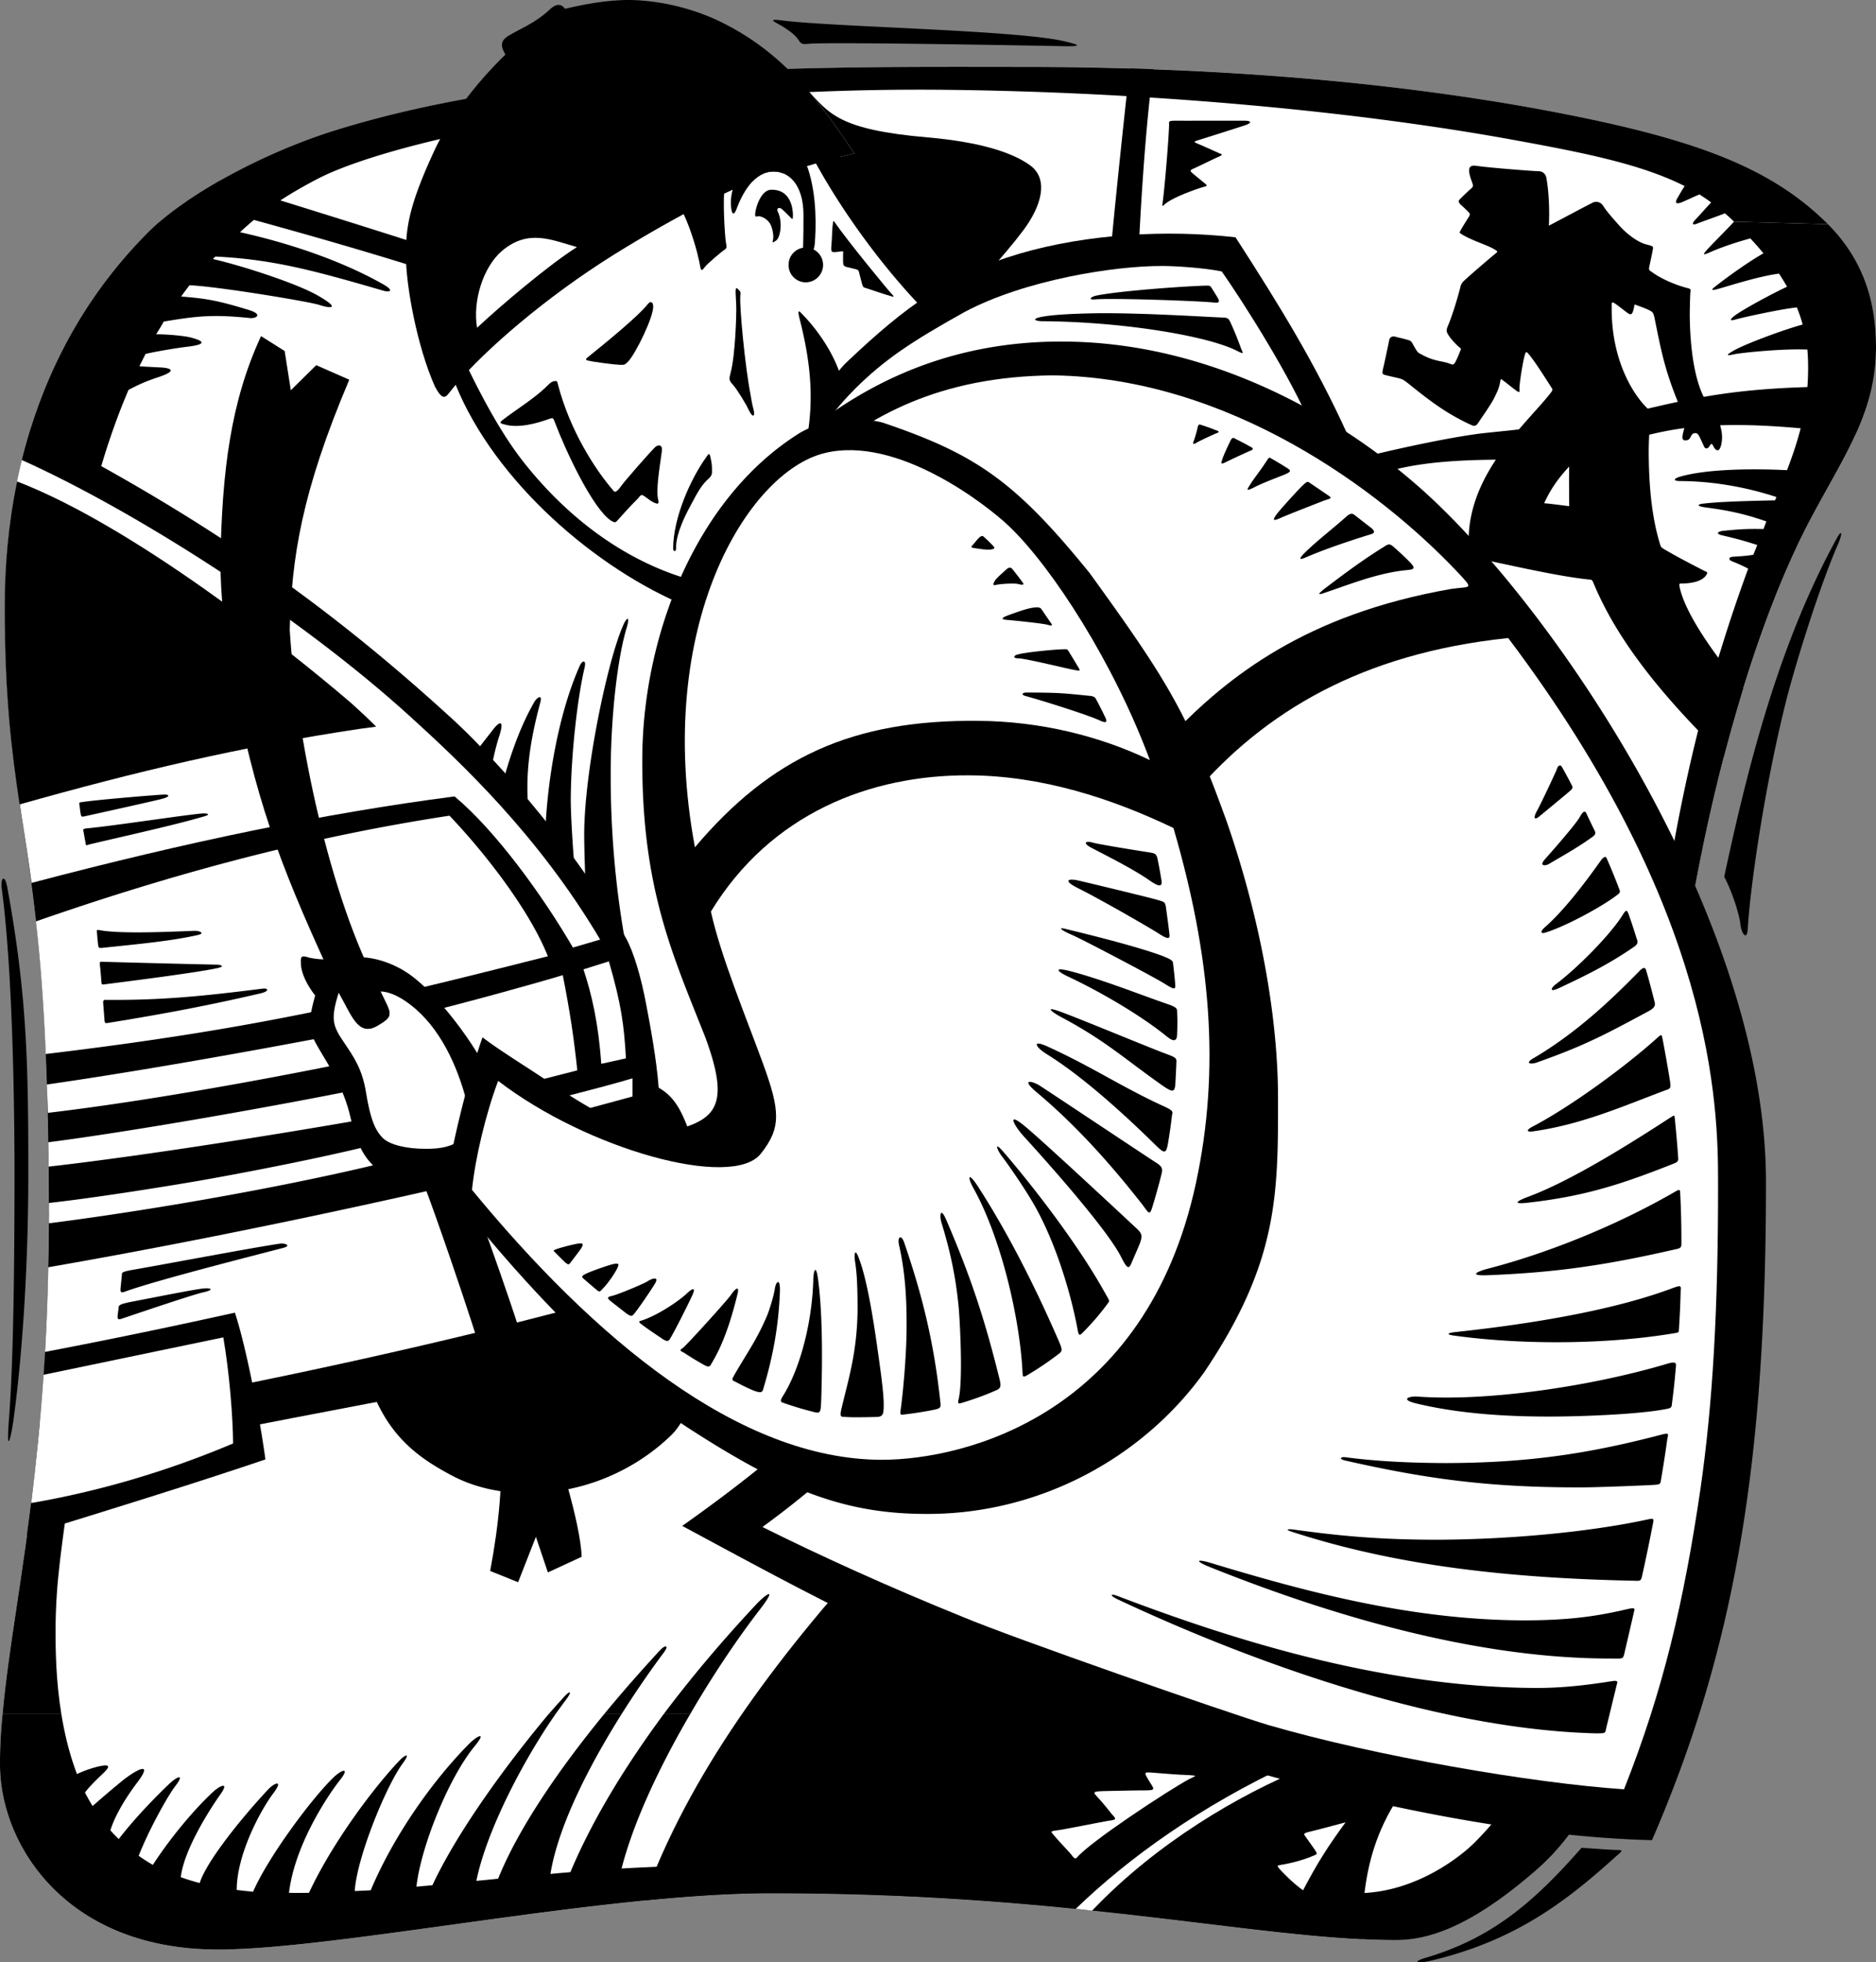
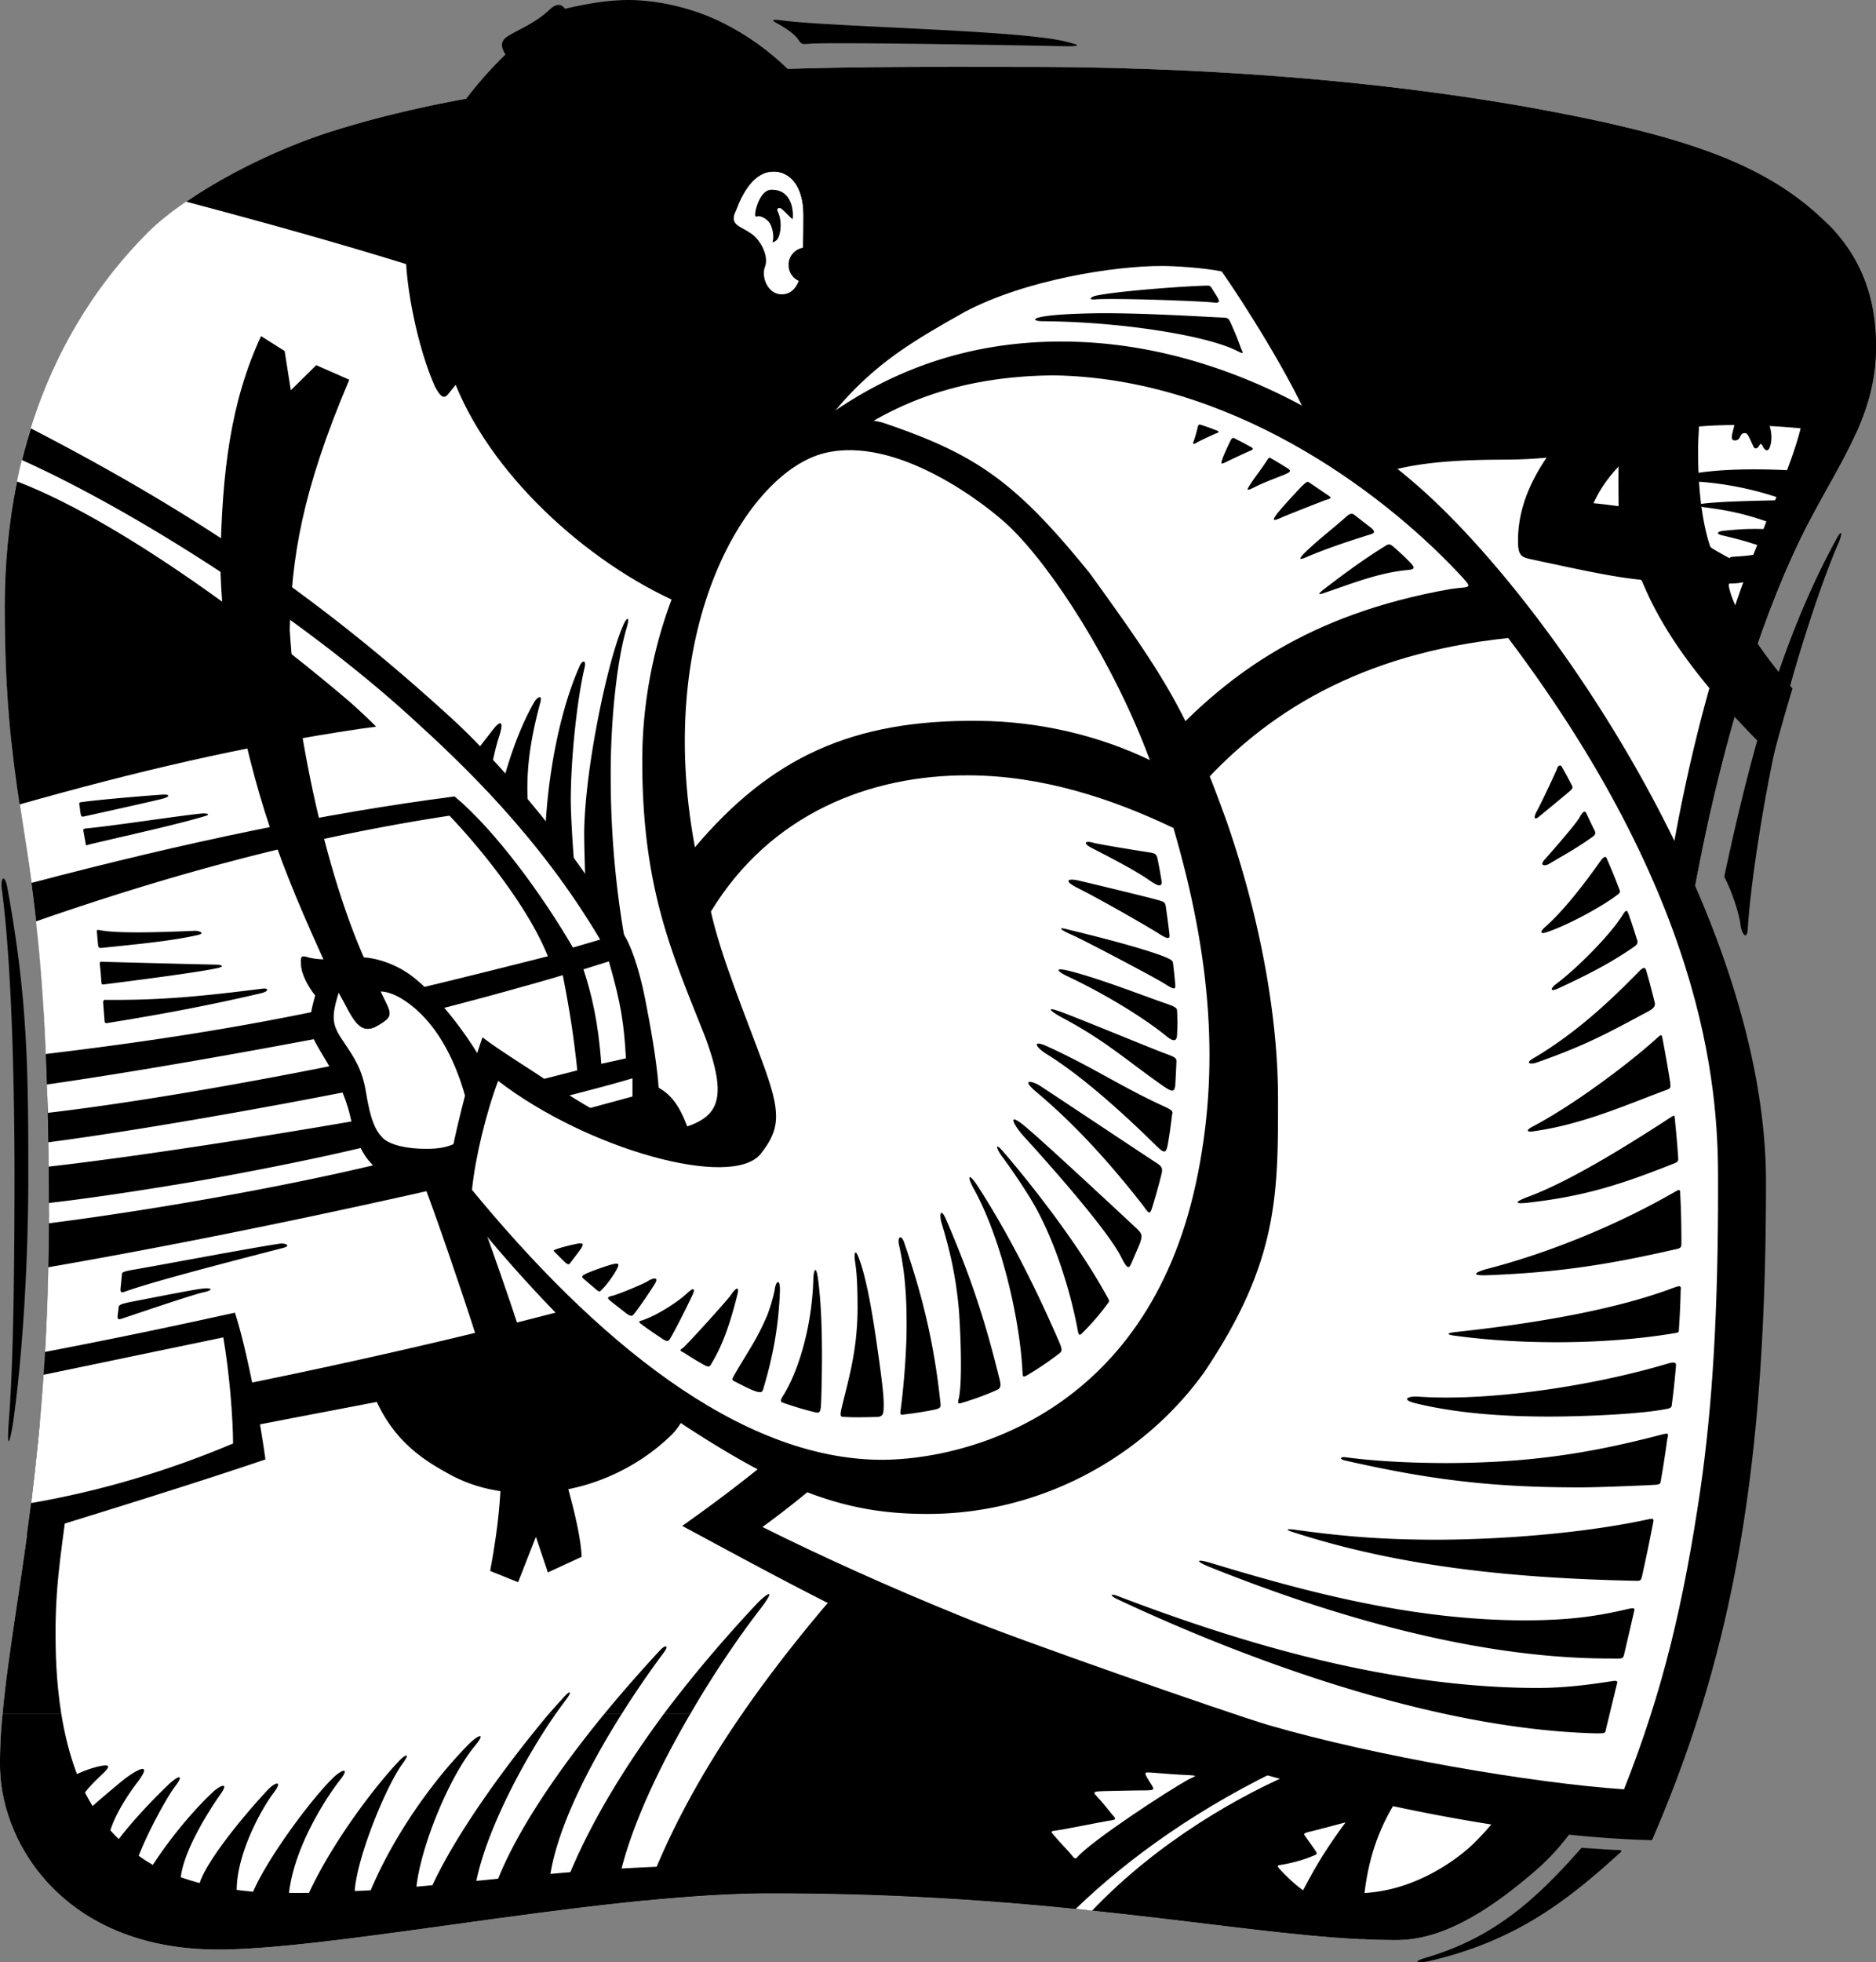
<svg xmlns="http://www.w3.org/2000/svg" width="516.701" height="540.139">
  <rect width="100%" height="100%" fill="#808080" stroke="none" />
  <path fill="#fff" d="M423.4 514.521c-17.62 15.398-29.425 19.496-38.8 19.5-37.762-.004-88-12.934-172.098-12.898-46.258-.036-119.687 15.511-152.5 15.5-42.027.011-60.027-29.051-60-50.903-.027-32.449 13.473-72.152 13.5-151.199-.027-108.367-12.195-103.418-12.203-167.8.008-30.079 7.445-70.723 39.601-102.9 9.657-9.636 31.207-21.757 51.899-28.1 59.316-18.329 135.16-17.329 188.601-17.302 52.875-.027 101.207 4.082 142.399 11.602 41.484 7.664 63.39 15.422 79.703 31.7 11.648 11.683 13.18 24.902 13.2 33.8-.02 18.059-8.907 30.102-18.102 47.5-22.399 42.36-40.582 122.36-40.801 193.2.008 79.687-.715 148.812-34.399 178.3" />
  <path d="M133.701 217.22c-1.742-1.777-3.41-3.492-5-5.097-.672-.664-.644-.692 0-1.704 2.028-3.261 4.774-6.582 7.098-9.597 1.742-2.266 3.129-2.785 1.8 1.5-1.265 3.789-2.503 9.488-2.699 13.097-.093 2.762 0 3.18-1.199 1.801m12.5 14.2a319.405 319.405 0 0 0-8.601-10c-.414-.426-.543-.547-.2-1.797 2.414-9.782 5.356-18.63 9.7-26.301.77-1.344 2.394-2.426 1.699.097-3.902 14.485-4.27 23.875-2.598 35.403.293 2.234.805 3.726 0 2.597m12.098 16.204c-2.465-3.664-5.031-7.196-7.598-10.602-.46-.586-.582-.898-.601-3.5.02-15.32 3.226-36.047 9.601-50.3.621-1.407 1.856-1.79 1.301.6-1.926 8.09-3.758 23.907-3.8 36.4.042 7.195 1.269 22.472 1.698 25.6.22 2.052.45 3.395-.601 1.802m7 11a138.126 138.126 0 0 0-3.098-5.102c-.426-.672-.52-1.023-.601-2.8-.168-1.848-.668-14.848-.7-21 .032-17.512 6.45-47.919 10.7-57.5.832-2.04 2.082-3.165 1 .6-2.43 7.946-4.418 23.973-4.399 40.5-.02 15.56 1.348 32.555 4.7 49.598 2.39 11.895-.243 7.63-7.602-4.296M324.6 160.322c19.57-13.582 35.054-25.465 60.5-31.301 9.09-2.133 19.785-2.48 29.5-2.5 39.879-.227 32.687-15.508 96.402-6.898 3.43-7.465 5.68-15.032 5.7-24.102-.02-8.898-1.552-22.117-13.2-33.8-16.313-16.278-38.219-24.036-79.703-31.7-41.192-7.52-89.524-11.629-142.399-11.602-53.44-.027-129.285-1.027-188.6 17.301-15.035 4.602-30.5 12.254-41.5 19.801 93.266 24.746 166.777 49.105 250.5 112.2 5.121 3.519 7.617 3.238 22.8-7.4" />
-   <path fill="#fff" d="M301.6 144.72c.406-40.773 4.476-79.422 9.5-125.898a949.219 949.219 0 0 0-29.7-.403c-53.44-.027-129.285-1.027-188.6 17.301-11.277 3.442-22.777 8.61-32.5 14.2 97.441 30.167 170.82 52.863 237.3 99.402 3.376 2.36 4.04-1.305 4-4.602m13.199 2c29.008-15.039 79.871-25.957 93.902-27.5 13.969-1.457 33.106-3.37 42.899-6.199 22.425-5.457 34.449-6.71 63.902-6.7a50.684 50.684 0 0 0 1.2-10.8c-.02-8.898-1.552-22.117-13.2-33.8-16.313-16.278-38.219-24.036-79.703-31.7-31.602-5.762-67.406-9.52-106.2-11-5.253 41.59-5.077 96.945-6.8 122.7-.492 7.46.508 6.96 4 5" />
  <path d="M322.002 34.123c-.07-.637-.07-.875 1.5-.903 1.555.028 17.113-.02 19.098 0 1.886-.02 2.57.531.199 1.301-2.516.844-12.3 3.922-13.2 4.2-.85.347-.667.402.2.8.883.352 5.453 2.402 6.101 2.7.727.202.907.456-.199.902-1.023.425-6.136 2.941-7 3.296-.886.418-1.082.579-.199 1.301.957.82 2.64 2.196 3.398 2.801.743.645.461.7-.3.898-2.23.641-8.883 3.008-10.899 4.903-.554.512-.652.484-.5-.403.606-4.359 1.758-18.359 1.801-21.796M214.201 6.521c-1.199-.691-2.558-1.379 1.2-.898 13.656 1.808 65.05 2.632 78 5.796 3.406.836 5.253 1.383-.2 1.301-8.617-.176-62.191-1.152-69.902-.699-2.418.176-2.492.285-3.5-1.2-.992-1.515-3.746-3.316-5.598-4.3M474.9 241.322c2.532 4.86 4.282 10.984 4.5 13.398.266 2.192 1.825 4.52 2 .7.606-10.63 4.422-38.07 10.5-62.297 2.122-8.575 9.008-31.262 14.5-43.704 1.094-2.671.97-4.082-.8-.699-15.246 28.035-23.68 59.801-30.7 92.602m-39.3 267.301c3.625.226 7.875.558 9.601.597 2.422-.039 1.29.461-.601 2.2-14.25 12.867-28.192 23.015-50.598 28.3-3.719.86-5.148.301-1.402-.8 18.37-5.403 29.875-15.348 43-30.297M2.002 244.22c5.422 29.547 5.805 48.489 5.797 78.801.008 24.39-1.535 48.965-4 67.2-.824 6.128-2.16 10.796-1.297 0 1.29-17.145 1.473-44.762 1.5-66.7-.027-25.121-.758-58.047-3.5-78.8-.434-3.079.793-4.317 1.5-.5M151.1 471.822c1.27-1.418 2.441-2.781 3.601-4 2.106-2.578 3.348-2.77 1 .3a164.922 164.922 0 0 0-2.699 3.7H151.1m15.3 0c5.079-6.164 10.368-12.156 15.5-17.7 1.344-1.378 2.5-1.34.899.797-2.922 3.891-7.172 9.891-11.598 16.903h-4.8m16.398 0c9.68-12.89 19.172-23.461 25.203-29.903 2.895-3.144 6.39-5.511 1.297 1.102-5.79 7.484-12.754 17.703-19.2 28.8h-7.3" />
-   <path d="M12.002 277.521c-3.293-52.547-10.695-60.59-10.703-110.8.008-30.079 7.445-70.723 39.601-102.9 9.657-9.636 31.207-21.757 51.899-28.1 59.316-18.329 135.16-17.329 188.601-17.302 52.875-.027 101.207 4.082 142.399 11.602 41.484 7.664 63.39 15.422 79.703 31.7l-25.902-.7a53.366 53.366 0 0 0-2.5-2.3c-2.391.94-6.141 2.222-7.598 2.8-1.543.672-1.5-.145-.5-1.102 1-1.043 2.445-2.726 4.297-4.699-1.055-.781-2.129-1.492-3.2-2.199-1.593.645-3.417 1.535-5 2.2-1.542.585-1.75.015-1.199-1 .567-.99 1.407-2.473 2.102-3.5-11.492-5.782-26.18-8.895-46-12.5-48.707-8.97-107.54-13.477-157.703-14-84.211-.848-152.188 13.75-173 24.6-10.27 5.376-15.871 9.65-21.2 14.598 13.645 3.012 27.966 7.875 39.2 14.204 3.328 1.82 2.25 2.46.3 1.898-19.35-5.625-30.577-8.645-46.3-9.398a9.58 9.58 0 0 1-.399.398c-.062.066-.156.16-.199.3 7.23 1.614 23.344 6.7 29.301 10.302 6.043 3.523 2.738 3.261-.102 2.296-2.902-.933-28.218-5.113-35.699-5.398-.77.992-1.562 2.027-2.3 3.102 6.769.527 10.003 1.078 18.3 3.597 4.606 1.336 2.23 2.586.399 2.301-9.653-.973-14.11-.605-23.5 1a82.863 82.863 0 0 1-2.098 3.5c2.848-.04 7.805.41 9.598.898 4.34 1.137 3.597 1.957-.801 2.5-2.195.23-8.305 1.204-11.7 2a131.445 131.445 0 0 0-1.699 3.403c1.907.129 3.532.203 5.301.3 2.324.051 6.176.61-.101 2.7-2.836.933-4.77 1.703-8.2 3.5-14.066 32.804-19.343 74.64-19.3 111.898-.043 11.84 4.007 27.184 6.101 58.301H12.002" />
  <path d="M454.502 277.521c3.71-33.02 9.371-66.629 19.598-99.102a433.969 433.969 0 0 1 7.402-21.898 46.09 46.09 0 0 0-4.402-2c-1.047-.395-1.23-1.273.601-1.3 1.63-.094 2.918-.165 5.2-.5.382-.91.73-1.817 1.101-2.7-3.762-1.215-5.559-1.687-9.402-2.602-2.418-.496-1.285-1.132-.098-1.296 3.527-.332 6.086-.63 11.2-.5a48.74 48.74 0 0 0 .8-2.102c-6.512-2.25-10.961-3.094-17.102-3.898-2.304-.36-1.777-.852-.199-1 4.016-.497 11.117-.711 19.7-.903a5.28 5.28 0 0 1 .398-.898c-10.063-3.317-19.598-4.41-26.598-4.403-2.02-.035-1.699-.703 0-1.199 7.168-2.097 19.48-2.289 29.5-1.8 3.68-9.72 5.852-17.649 5.801-28.7a57.768 57.768 0 0 0-.203-4.5c-6.57-.304-17.93.836-20.2 1.301-2.355.535-2.027.125-.3-.898 2.988-1.774 12.996-5.551 19.203-7.301a38.41 38.41 0 0 0-1.602-4.7c-4.152.399-14.714 2.7-16.8 3.297-2.164.653-1.418-.238-.098-1.199 2.598-1.836 9.996-5.836 14.2-7.8a86.503 86.503 0 0 0-2.2-3.598c-5.274.64-13.555 3.293-16.402 4.097-2.934.832-2.082.18-1-.699 1.02-.797 7.332-5.664 13.101-9-1.191-1.453-2.418-2.812-3.601-4.097-4.028 1.09-8.149 2.484-11.301 3.898-2.012.867-1.692.46-.7-.7 1.032-1.187 5.02-5.14 7.5-7.8l25.903.7c11.648 11.683 13.18 24.902 13.2 33.8-.02 18.059-8.907 30.102-18.102 47.5-16.325 30.871-30.414 81.754-36.899 134.5h-7.2M447.6 471.822c-5.102 18.058-12.735 32.644-24.2 42.699-17.62 15.398-29.425 19.496-38.8 19.5-37.762-.004-88-12.934-172.098-12.898-46.258-.036-119.687 15.511-152.5 15.5-42.027.011-60.027-29.051-60-50.903-.027-4.484.227-9.066.7-13.898H16.9c.88 5.394 2.227 11.054 4.301 16.5a32.233 32.233 0 0 1 5.2-1.903c4.874-1.265 3.593.215 1.601 2.102-1.54 1.461-3.488 3.352-4.602 4.898.66 1.23 1.34 2.48 2.102 3.704 2.988-2.633 6.14-5.29 8.5-7.204 3.703-2.878 8.27-5.253 3.898.602-2.734 3.566-6.132 8.84-7.5 13.3.442.493.918.997 1.399 1.5.277.259.57.552.902.9 3.73-4.852 8.606-10.102 13.7-15 2.601-2.47 4.5-3.016 1.898.402-2.32 3.027-7.48 12.464-10.098 19.199a44.811 44.811 0 0 0 3.899 2.5c4.207-6.516 10.664-14.598 16.699-20.2 1.762-1.581 4.48-2.851 1.902.797-2.281 3.176-10.02 14.926-10.902 22.801a68.733 68.733 0 0 0 5.203 1.602c1.867-6.016 11.79-18.223 18.797-25.7 1.84-1.984 4.441-2.878 1.402 1.098-3.941 5.328-10.027 17.23-10 26.5 1.418.18 2.918.332 4.5.5 4.215-9.691 16.422-26.039 22.301-31.597 2.25-2.122 4.473-2.704 1.598.898-3.098 3.926-12.438 17.676-14 31 1.832.035 3.687.02 5.5 0 6.457-13.855 17.894-29.047 25-36.5 1.195-1.285 3.273-2.46.8.898-4.55 6.188-12.59 25.782-13.199 35.102 1.446-.043 2.903-.129 4.399-.2 6.707-15.89 17.824-31.019 27.199-40.402 2.156-2.152 5.008-3.55 1.3.903-7.183 8.84-14.73 27.734-15.898 38.5a732.59 732.59 0 0 0 4.399-.403c7.25-15.515 21.422-34.464 32-47.097h1.902c-8.91 12.777-18.988 32.097-21.8 45.898a302.62 302.62 0 0 0 6-.597c5.542-13.79 16.769-30.133 29.198-45.301h4.801c-8.34 13.254-17.328 30.16-19.601 44 1.828-.184 3.66-.34 5.5-.5 6.574-15.637 16.23-30.7 25.699-43.5h7.3c-8.152 13.945-15.515 29.285-18.898 42.5 10.91-.617 22.895-1.04 36.399-1 26.207-.063 58.191.984 99.601 5.5 13.63 1.472 33.535 2.304 66.598 2.3 16.105-.042 28.77-10.328 32.402-14 9.578-9.538 16.723-21.453 22.2-35.3H447.6" />
  <path d="M.701 471.822c1.551-17.367 5.559-37.649 8.7-64.7h10c-2.04 17.555-4.094 26.84-4.102 42.2.008 4.691.078 13.156 1.601 22.5H.701" />
-   <path d="M9.4 407.123c2.266-20.012 4.075-43.672 4.102-72.602-.027-23.84-.617-42.191-1.5-57h10.2c.734 10.863 1.23 23.66 1.198 38.898.032 47.68-1.976 73.239-4 90.704h-10m433.602 0c4.832-38.938 6.29-83.692 11.5-129.602h7.2c-2.462 19.602-3.837 39.469-3.903 58.7.008 24.929-.063 48.859-1.2 70.902h-13.597m-5.301-247.602c-7.965-.805-19.586-3.465-27.402-5.102-4.41-1.039-5.824-.57-5.797-5.597-.027-18.899 16.297-32.512 22.7-40.801.386-.55.48-.84.198-1.2-1.425-2.198-4.824-7.663-6.5-9.5-.468-.573-.656-.515-.898.302-.566 1.816-1.594 8.285-1.5 9.5.055.875-.008.933-.602.597-.656-.414-3.406-2.664-4.199-3.199-.488-.426-.41.32-.5.5-.261 1.566-.691 2.586-1.5 4.2-.832 1.902-3.77 5.902-4.3 6.8-.594.852-.895 1.516-2.102 1-7.074-3.223-11.781-6.922-17.598-11.602-.957-.738-1.394-1.046-2.402-1.296-.992-.25-2.805-.625-3.797-.903-.797-.172-.82-.472-.602-1.597.282-1.125 1.407-6.375 1.7-7.903.261-1.136.957-1.222 1.902-1 .93.278 1.742.403 3.098.801 1.336.336 1.207.727 2.101 2.2.856 1.527 1.04 1.405 2.098 2 3.578 1.894 5.473 1.546 7.8 2.5.583.21.583.21 1-.2.278-.281 1.16-2.246 1.5-3.2.27-.573.395-.89 0-1.1-1.03-.856-2.617-2.47-3.398-3.9-.332-.573-.332-1.015 0-1.902 1.067-2.375 2.614-7.296 3.5-10.796.203-.903.48-1.317 1.2-2 2.152-1.946 6.218-5.47 8.601-7.403.281-.254.555-.414.2-.699-2.16-1.555-6.481-2.574-9.7-4.602-.555-.359-.562-.414-.3-.796.163-.47 1.859-3.149 2.398-4 .375-.641.242-.899-.2-1.301-.39-.43-1.41-1.403-2.101-2-.621-.68-.719-.988-.098-1.602a83.014 83.014 0 0 1 2.5-2.398c1.13-.875 1.106-1.14.801-2-.879-2.414-1.75-5.016.898-4.7 4.02.583 16.094 1.5 17.301 1.5 1.113 0 1.98.684 2.2 1.797.5 2.47.976 7.758.699 13.204 1.582-.817 10.832-5.75 12-6.301 1.082-.574 2.332-.2 3 .898.707 1.153 1.957 2.653 4.601 5.602 2.73 2.926 5.606 4.61 7.399 5 2.12.554 1.75.5 1.5 2.097-.293 1.387-.543 2.637-.801 3.801-.242 1.086-.117 1.153.601 1.602 2.754 2.07 7.188 3.836 10 4.5.782.234.782.3.7 1-.106.676-.16 3.984-.2 6 .04 8.332 1.075 20.41 5.801 26 2.067 2.55 3.496 6.148 3 9.398-.582 3.586-1.894 1.961-2.3 1.102-.344-.766-.594-.824-1-.102-.551.918-1.176.883-1.5.301-1.22-2.566-1.594-3.84-2.399-3.8-1.672-.04-.938 2.027-2.8 2-1.395.027-.645-1.848-.2-3.802.43-1.921.305-1.863-.8-4.199-4.59-10.847-5.45-15.601-7.5-25.699-.345-1.469-.395-1.633-1.802-2.3-.906-.415-2.406-.973-3.101-1.2-.68-.273-.606-.266-.7.398-.667 3.122-1.003 2.325-3.699.301-2.843-2.164-2.468-1.847-2.5.403.032 14.625 6.325 24.183 10.301 27.699.606.61.418.734.399 1.597-.106.887-.48 5.954-.5 9.704.02 8.578.683 17.77 3.101 25.597.23.778.293.903.899 1.301 3.824 2.258 7.425 4.113 11.5 6.2.644.277.707.335.5.8-1.125 2.203-4.774 2.602-7.098 2.602-.508 0-.508.125-.402.898 1.668 8.117 11.39 21.047 17.5 28a510.25 510.25 0 0 0-5.301 18.7c-16.887-16.544-28.985-31.473-35.598-47-.758-1.657-.52-1.618-1.5-1.7l-5.5-20.2c-.02-3.89-.082-7.765 0-10.902-2.582 2.762-4.957 5.829-6.902 10.102 2.07.16 5.133.602 6.902.8l5.5 20.2M124.4 406.123c6.29 3.347 13.504 4.894 21.2 4.898 14.254-.004 28.605-5.68 39.199-15.898 11.875-11.375 14.098-56.383 6.101-80.403-3.367-10.347-5.863-15.195-14.898-17.3-33.777-7.876-52.902-4.864-59.703-2.7-7.977 2.524-9.66 6.63-11.7 13.602-3.117 11.082-7.023 28.851-6.8 44.898.46 36.196 13.523 45.946 26.601 52.903" />
+   <path d="M9.4 407.123c2.266-20.012 4.075-43.672 4.102-72.602-.027-23.84-.617-42.191-1.5-57h10.2c.734 10.863 1.23 23.66 1.198 38.898.032 47.68-1.976 73.239-4 90.704h-10m433.602 0c4.832-38.938 6.29-83.692 11.5-129.602h7.2c-2.462 19.602-3.837 39.469-3.903 58.7.008 24.929-.063 48.859-1.2 70.902m-5.301-247.602c-7.965-.805-19.586-3.465-27.402-5.102-4.41-1.039-5.824-.57-5.797-5.597-.027-18.899 16.297-32.512 22.7-40.801.386-.55.48-.84.198-1.2-1.425-2.198-4.824-7.663-6.5-9.5-.468-.573-.656-.515-.898.302-.566 1.816-1.594 8.285-1.5 9.5.055.875-.008.933-.602.597-.656-.414-3.406-2.664-4.199-3.199-.488-.426-.41.32-.5.5-.261 1.566-.691 2.586-1.5 4.2-.832 1.902-3.77 5.902-4.3 6.8-.594.852-.895 1.516-2.102 1-7.074-3.223-11.781-6.922-17.598-11.602-.957-.738-1.394-1.046-2.402-1.296-.992-.25-2.805-.625-3.797-.903-.797-.172-.82-.472-.602-1.597.282-1.125 1.407-6.375 1.7-7.903.261-1.136.957-1.222 1.902-1 .93.278 1.742.403 3.098.801 1.336.336 1.207.727 2.101 2.2.856 1.527 1.04 1.405 2.098 2 3.578 1.894 5.473 1.546 7.8 2.5.583.21.583.21 1-.2.278-.281 1.16-2.246 1.5-3.2.27-.573.395-.89 0-1.1-1.03-.856-2.617-2.47-3.398-3.9-.332-.573-.332-1.015 0-1.902 1.067-2.375 2.614-7.296 3.5-10.796.203-.903.48-1.317 1.2-2 2.152-1.946 6.218-5.47 8.601-7.403.281-.254.555-.414.2-.699-2.16-1.555-6.481-2.574-9.7-4.602-.555-.359-.562-.414-.3-.796.163-.47 1.859-3.149 2.398-4 .375-.641.242-.899-.2-1.301-.39-.43-1.41-1.403-2.101-2-.621-.68-.719-.988-.098-1.602a83.014 83.014 0 0 1 2.5-2.398c1.13-.875 1.106-1.14.801-2-.879-2.414-1.75-5.016.898-4.7 4.02.583 16.094 1.5 17.301 1.5 1.113 0 1.98.684 2.2 1.797.5 2.47.976 7.758.699 13.204 1.582-.817 10.832-5.75 12-6.301 1.082-.574 2.332-.2 3 .898.707 1.153 1.957 2.653 4.601 5.602 2.73 2.926 5.606 4.61 7.399 5 2.12.554 1.75.5 1.5 2.097-.293 1.387-.543 2.637-.801 3.801-.242 1.086-.117 1.153.601 1.602 2.754 2.07 7.188 3.836 10 4.5.782.234.782.3.7 1-.106.676-.16 3.984-.2 6 .04 8.332 1.075 20.41 5.801 26 2.067 2.55 3.496 6.148 3 9.398-.582 3.586-1.894 1.961-2.3 1.102-.344-.766-.594-.824-1-.102-.551.918-1.176.883-1.5.301-1.22-2.566-1.594-3.84-2.399-3.8-1.672-.04-.938 2.027-2.8 2-1.395.027-.645-1.848-.2-3.802.43-1.921.305-1.863-.8-4.199-4.59-10.847-5.45-15.601-7.5-25.699-.345-1.469-.395-1.633-1.802-2.3-.906-.415-2.406-.973-3.101-1.2-.68-.273-.606-.266-.7.398-.667 3.122-1.003 2.325-3.699.301-2.843-2.164-2.468-1.847-2.5.403.032 14.625 6.325 24.183 10.301 27.699.606.61.418.734.399 1.597-.106.887-.48 5.954-.5 9.704.02 8.578.683 17.77 3.101 25.597.23.778.293.903.899 1.301 3.824 2.258 7.425 4.113 11.5 6.2.644.277.707.335.5.8-1.125 2.203-4.774 2.602-7.098 2.602-.508 0-.508.125-.402.898 1.668 8.117 11.39 21.047 17.5 28a510.25 510.25 0 0 0-5.301 18.7c-16.887-16.544-28.985-31.473-35.598-47-.758-1.657-.52-1.618-1.5-1.7l-5.5-20.2c-.02-3.89-.082-7.765 0-10.902-2.582 2.762-4.957 5.829-6.902 10.102 2.07.16 5.133.602 6.902.8l5.5 20.2M124.4 406.123c6.29 3.347 13.504 4.894 21.2 4.898 14.254-.004 28.605-5.68 39.199-15.898 11.875-11.375 14.098-56.383 6.101-80.403-3.367-10.347-5.863-15.195-14.898-17.3-33.777-7.876-52.902-4.864-59.703-2.7-7.977 2.524-9.66 6.63-11.7 13.602-3.117 11.082-7.023 28.851-6.8 44.898.46 36.196 13.523 45.946 26.601 52.903" />
  <path d="M177.201 367.22c3.13-23.773 6.137-42.82 4.2-68-.594-7.87-2.446-17.636-3.301-22.097-1.477-8.196-3.688-15.422-5.801-19.102-15.992-28.004-38.887-52.117-47.7-60.102-34.456-31.527-68.234-55.3-116.097-80-5.453 17.317-7.195 34.274-7.203 48.801.008 64.383 12.176 59.434 12.203 167.801-.027 27.707-1.687 50.578-3.8 70 40.55-8.672 95.468-18.875 159.898-31.102 4.707-.988 6.925-1.195 7.601-6.199" />
  <path fill="#fff" d="M123.799 224.521C85.252 230.404 48.244 240.267 9.9 253.623c1.13 9.886 2.082 21.613 2.7 36.5 59.675-7.137 90.375-14.817 138.3-26.903-5.156-12.906-17.593-28.738-27.101-38.699m-9.598 72.102c-25.133 5.55-73.781 14.293-100.902 17.796.055 2.192.082 4.399.101 6.704 29.606-3.336 79.422-11.438 104.2-16.204a242.4 242.4 0 0 0-3.399-8.296m5.399 13.797c-17.918 6.136-55.774 13.027-65.399 14.703-11.883 2.011-28.543 4.644-40.699 6a65.703 65.703 0 0 0 0 3.398 27.523 27.523 0 0 0 0 2.2c34.453-4.395 80.824-12.88 107.797-20.802-.457-1.593-1.047-3.457-1.7-5.5m-12.898-28.398c-9.129 2.063-58.617 11.473-93.8 16.5.12 2.54.195 5.137.3 7.8 31.73-3.741 72.781-11.577 97.598-17-1.356-2.64-2.727-5.097-4.098-7.3" />
  <path fill="#fff" d="m157.799 260.822 7.5-2.2c-16.992-28.69-38.402-48.726-52-61.101-31.149-28.387-76.637-57.148-107.297-70.898-3.492 14.253-4.695 28.011-4.703 40.097.008 36.676 3.96 50.867 7.402 76.301 43.082-11.352 80.64-19.137 116.5-23.8 11.356 9.46 24.356 27.437 32.598 41.6M114.4 279.42c14.282-3.489 33.98-8.977 40.602-11 2.055 10.386 3.098 17.62 4 26.203-13.305 3.457-25.363 6.39-33.8 8.5-2.895-7.567-8.145-18.442-10.802-23.704m46.301-12.597 7-2.2c3.418 11.81 4.176 17.454 4.7 26.7l-6.801 1.5c-.793-11.39-2.668-19.266-4.899-26m-33.902 42c15.258-3.473 38.758-9.39 47.402-12v5c-15.02 4.11-36.144 9.734-45.902 12.199-.367-1.84-.867-3.047-1.5-5.2" />
  <path d="M103.6 200.021c-1.485-1.523-4.328-4.215-7-6.602-17.274-14.796-59.86-48.585-91.899-60.898-2.5 12.098-3.394 23.766-3.402 34.2.008 25.198 1.875 39.788 4.101 54.698 32.262-9.101 61.207-15.949 93.7-20.796 1.527-.215 3.457-.442 4.5-.602" />
  <path fill="#fff" d="M174.002 314.322c-29.508 7.637-94.48 23-160.703 34.5a616.485 616.485 0 0 1-2.297 42.5c43.293-6.883 111.195-21.102 160-34.903.95-9.035 2.305-22.07 3-42.097" />
  <path d="M29.002 270.92c5.723-.727 25.008-3.16 30.7-4.399 2.484-.516 1.206-.945-.102-1-1.27.008-30.73-.73-31.598-.8-.516.019-.523.116-.5.8a76.6 76.6 0 0 1 .398 4.5c.122.969.012 1.078 1.102.898m-1-9.999c10.086-1.055 19.297-1.891 26.7-3.598 1.902-.528-.095-1.168-1.102-1.102-4.696.149-20.278.98-26.2-.199-.77-.133-.796.063-.699.5.074 1.172.188 2.3.301 3.398.098.977.266 1.036 1 1m28.199-36.199c2.168-.597.73-.914-.601-.8-5.688.527-24.801 3.48-31.801 4.101-1.113.148-.852.402-.797.898.172.899.313 1.79.5 2.704.188 1.52.16 1 1.598.699 8.648-2.063 23.359-5.285 31.101-7.602M44.9 219.822c1.84-.531 2.051-1.188 0-1.102-3.546.211-18.648 1.465-22.601 2.102-.492.062-.535.187-.399.898.137.77.13 1.328.301 2.2.172 1.081.485.878 1 .8 1.133-.242 19.313-4.258 21.7-4.898M72.4 272.123c-16.882 2.128-28.18 3.246-43.5 3.097-.324-.004-.511.395-.5.602.137 1.762.262 3.476.399 5.097.008.762.426.684.601.704 15.809-2.54 28.465-4.95 42.399-8.204 2.445-.578 2.121-1.472.601-1.296m-40 90c.04-.399.153-1.079.301-2.403.106-.59.938-.84 3-1.3 2.106-.376 17.188-3.403 19.899-3.7 2.789-.37 3.433.352.402 1-3.133.684-20.195 6.516-21.703 7-1.492.516-2 .762-1.899-.597m.801-7.5c.153-1.567.313-2.918.399-4.102.125-.441 1.207-.691 3.601-1.102 7.723-1.335 32.098-5.949 39.899-7.097 1.484-.18 3.289.566.8 1.199-9.14 2.371-33.753 8.637-42.601 11.7-1.672.616-2.23.89-2.098-.598m31.5 6.699c-11.586 2.554-29.535 6.46-52.3 10.8-1.13 19.465-3.016 36.016-5 50.5 13.804-4.347 41.933-12.851 65.699-20.902-1.293-9.703-4.961-29.87-8.399-40.398" />
  <path fill="#fff" d="m61.502 368.123-49.5 10.296c-.89 13.036-2.105 24.715-3.402 35.301 18.172-3.117 37.152-8.582 55.601-16.398-.062-7.473-1.023-19.516-2.699-29.2" />
  <path d="M396.6 481.322c-49.293-11.973-122.754-37.004-155-55.602-28.793 31.719-51.828 62.742-64.399 97.403 12.625-1.215 24.664-2.036 35.301-2 77.133-.036 125.781 10.836 162.5 12.597.488-16.84 1.957-33.797 21.598-52.398" />
  <path fill="#fff" d="M296.6 511.322c-.442.437-.758.265-1.598-.903-.91-1.082-3.59-3.851-4.602-5.097-1.113-1.293-1.164-1.23.7-1.5 1.355-.121 12.207-2.309 14-2.602 2.75-.355 2.28-.543 1.101-1.898-1.222-1.5-2.558-3.223-3.699-4.403-1.422-1.554-1.79-1.78 1.2-1.898 2.484-.043 9.73-.234 11.597-.2 3.25-.034 2.633-.253 1-2.902-1.27-2.152-1.121-2.128.902-2 1.977.16 7.477.622 10.399.704 2.464.152 1.68.199-.098 1.097-5.816 3.153-27.188 17.184-30.902 21.602m74-9.699c-4.758 6.484-7.73 11.09-11.7 18.699-2.718-1.89-5.843-5.14-6.5-5.903-.593-.738-.843-.925.399-1.097 2.805-.434 6.441-1.422 8.902-2.5 1.168-.453 1.293-.453.2-2-1.032-1.453-1.657-2.328-2.2-3.102-.582-.851-.894-.976.5-1.398 1.48-.328 7.106-1.828 10.399-2.7m-11.399-14.902c1.48-.664-2.52-1.539-3.601-1.199-24.887 11.59-44.645 25.758-59.301 39.898 1.535.153 3.027.305 4.5.5 17.805-18.718 40.75-32.062 58.402-39.199" />
  <path d="M428.4 471.822c7.32-18.516 11.625-40.488 14.602-64.7H456.6c-1.25 24.32-3.805 46.32-9 64.7h-19.2M125.502 105.92c7.934-9.434 24.676-24.04 43.7-35.899 17.929-11.105 34.382-19.371 41.097-20.898 8.613-2.051 12.289-3.883 25-6.903-4.324-6.488-8.52-12.402-13.098-17.699 6.106 6.66 8.664 11.188 33.301 13.3 14.637 1.278 23.336 4.204 28.098 7.598 5.422 3.848 3.214 11.293-1.7 17.903-4.902 6.586-16.527 19.87-26.199 26.898-7.644 5.461-37.726 31.13-57.699 19.102-20.027-11.973-56.305-8.461-72.5-3.403" />
  <path d="M125.502 105.92c10.84 26.714 38.844 50.824 63.797 61 12.328 5.042 20.883 9.261 29.3-12.098 12.255-31.406 27.114-46.371 47.301-57.801 4.653-2.668 7.657-2.465-4.199-14.2-10.004-11.015-21.644-24.765-30.3-39.5-9.97-16.39-19.47-32.015-41.602-39.402-13.535-4.5-31.617-5.511-51 13.301-18.168 17.574-32.055 41.864-13.297 88.7" />
-   <path fill="#fff" d="M220.701 86.22c5.031 5.012 12.016 14.828 12.098 24.602.023 1.496.75 1.37 1.8.398 2.27-2.351 22.52-17.043 25.2-18.5 1.133-.664 1.504-.91.101-2.199-12.355-11.27-25.71-28.602-34.699-44.7a109.54 109.54 0 0 1-1.8-3.3c-7.212-13.586-14.856-30.215-40.301-36.602-12.043-2.988-39.293 7.012-53 28-7.746 11.782-9.723 26.297-8.7 39.403.813 10.32 3.47 19.765 6.7 26.398 5.523 11.48 11.054 21.461 17.5 29.2 18.84 22.89 39.504 30.238 51.5 32.203 5.289.644 8.539 2.226 14.199-9.801 11.945-25.254 14.984-39.774 9-63.301-.59-2.316-.492-2.84.402-1.8" />
  <path d="M223.4 42.521c-7.21-13.586-14.855-30.215-40.3-36.602-12.043-2.988-39.293 7.012-53 28-7.746 11.782-9.723 26.297-8.7 39.403 3.672-10.645 26.239-29.64 41.602-34 15.305-4.305 8.305 4.695 6.598 9.398-1.625 4.63 9.375 5.63 14.402 5.301 3.328-.23 7.367 12.094 8.598 18 .457 2.535.457 2.91 1.601 1.398.637-.859 4.578-4.156 5.098-4.5 1.008-.613.883-.863.601-2.398-.218-1.465-.968-11.715-.199-15.5 2.875-14.43 15.121-12.441 23.7-8.5" />
  <path d="M158.9 68.021c-7.468 4.66-21.218 16.285-27.5 22.2-1.261-7.372 1.66-16.743 6.899-21.2 7.133-5.965 13.383-3.09 20.601-1l10.301 2c17.93-11.105 34.383-19.371 41.098-20.898 8.613-2.051 12.289-3.883 25-6.903-4.324-6.488-8.52-12.402-13.098-17.699-6.605-7.523-14.02-13.8-23.902-18.602C191.885 2.818 184.15.681 176.4.123c-6.703-.504-13.523.601-20.8 2.296-.785-1.125-2.106-1.82-4.301.301-3.887 3.672-8.27 5.274-11.2 7.102-2.292 1.36-2.292 2.86-.898 5.199-8.644 8.41-15.644 17.91-19.601 26.5-7.375 15.852-7.793 21.809-7.801 28.898.008 8.153 3.05 24.918 8 36 1.258 2.262 2.258 3.762 3.601 2.102.633-.781 1.325-1.656 2.102-2.602 7.934-9.433 24.676-24.039 43.7-35.898l-10.302-2" />
  <path fill="#fff" d="M202.299 58.92c.125-.317.246-.66.402-1 1.707-4.59 4.899-10.739 10.399-10.7 3.832-.039 8.207 3.211 8.199 12 .008 6.711-.117 11.836-.5 14.801-.367 3.035-1.742 7.035-5.5 7-3.742.035-5.742-4.715-4.598-7.602 1.106-2.863-1.144-7.363-3.902-9.199-2.742-1.914-5.492-2.164-4.5-5.3" />
  <path d="M202.701 57.92c1.707-4.59 4.899-10.739 10.399-10.7 3.832-.039 8.207 3.211 8.199 12 .008 6.711-.117 11.836-.5 14.801 1.508-1.273 3.32-4.215 3.601-6.8.348-4.02.696-13.204-1.898-20.9-1.07-3.073-5.758-4.448-9.402-4.5-8.477.052-11.848 9.653-11.801 13.802 0 2.187.437 4.41 1.402 2.296m-1.5 44.801c-.394 1.547-.476 1.961.598 3.102 1.187 1.297 3.71 5.453 4.3 6.8 1.333 2.77 1.962 2 1.403-.101-.316-1.059-.594-2.684-.8-4-1.49-7.586-3.044-23.98-2.802-27 .075-1.09.157-1.172-.5-1.8-.675-.704-.761-.454-.8.698.039 1.18.207 3.348.199 4.801.008 1.38-.242 12.547-1.598 17.5M161.9 98.322c-.656.55-.78.8.399 1 1.195.3 6.945 1.05 8.402 1.097 1.418.079 1.48-.113 2.301-.898 1.992-2.027 7.137-12.441 6.898-15.3-.03-.915-.593-1.598-1.5-.5-2.351 3.09-11.492 10.593-16.5 14.6m33.7 27.2c-.23-.773-.418-.715-1 .2-4.336 5.972-9.168 16.663-9.2 25.3.032.785.782.977.801 0-.02-1.352.059-4.531 3.801-11.5 2.258-4.305 3.313-6.14 5.2-7.8.991-.848.917-1.665.898-2.2.02-1.273-.075-2.227-.5-4m-57.301-9.801c3.172-2.523 9.176-6.207 12.402-9.5 1.024-.953 1.106-1.12 1.899-1.3.875-.153.87.03 1.101 1 3.254 12.484 10.153 23.292 15.301 29.203.523.757 1.555-.606 1.898-1.102.903-1.371 8.13-9.562 9.5-10.898.739-.774 2.157-.856 1.899 1-.68 5.02-1.695 10.906-1 13.5.258.894-.063 1.195-.7.898-1.288-.426-2.011-1.207-3.199-2-.761-.504-.937-.266-1.699.7-2.156 2.116-5.144 5.46-5.601 6-.543.628-.7.734-1.801.1-5.18-3.433-12.656-19.628-15.399-26.902-.57-1.464-.511-1.488-1.699-1.097-3.316 1.219-8.445 2.64-12.3 1.5-.872-.223-1.512-.39-.602-1.102m91.703-54.398c-.383-.574-.508-.7-.602.199-.136.832-.242 2.8-.3 4.602-.243 3.277-.5 3.453 1.601 3.199 1.875-.242 1.543-.285 1.5.699.043 3.578-.332 3.16 2.399 3.8 2.308.622 1.672.102 2.402 2.7.781 2.898.535 2.453 1.898 2.898 2.485.825 4.723 1.598 6.5 2.102.72.227 1.032.285.301-.5-.77-.715-12.27-14.715-15.699-19.7" />
  <path d="M208.002 58.72c.117-1.472 1.555-6.539 4.5-6.5 5.098-.039 5.867 4.778 5.898 7-.03 1.278-.093 1.211-.601.7-1.16-1.153-2.242-2.297-2.797-2.598-.57-.2-1.195.05-.8.898 1.456 2.852.757 7.43-.602 8.102-.793.484-.918.676-.7-.301.243-.762-.015-3.254-.898-4.602-.922-1.433-2.754-2.027-3.203-1.898-.625.148-.867.285-.797-.8M221.9 77.72c2.668-.015 4.805-2.152 4.801-4.8.004-2.622-2.133-4.758-4.8-4.797-2.606.039-4.743 2.175-4.7 4.796-.043 2.649 2.094 4.786 4.7 4.801M93.299 273.22c15.664 33.461 18.89 38.656 30.8 73.403 8.989 26.285 12.903 38.941 13.7 51.097.723 9.649-.317 21.617-2.797 34.7l7.7 3.101 4.898-12.5 3.3 9.8 9.301-4.3c-.328-9.703-6.894-29.504-10.199-40.2-10.477-36.187-31.395-91.616-38.703-103.6-2.238-3.735-4.395-7.669-6.5-11.802l-11.5.301" />
  <path d="M84.201 263.322c2.813.933 6.75.988 11.899.3 7.109-.949 13.547 2.364 16.601 4.5 9.653 6.895 20.793 23.5 22.598 29.399 2.883 9.285 3.008 28.16-18 28.2-16.344-.04-19.024-10.813-20.899-18.7-2.683-11.395-10.168-18.988-11.101-24-.242-2.09.758-6.414 1.5-9-2.129-2.703-3.813-6.035-3.899-8.5-.125-2.14.024-2.434 1.301-2.2" />
  <path fill="#fff" d="M93.299 273.22c-2.297 7.281-1.719 9.114 1.5 13.801 2.726 4.035 4.953 7.254 6 13.602 1.234 7.785 2.676 10.62 4.601 12.597 1.989 1.942 6.637 3.035 12.102 3 7.422.035 13.61-2.48 11.098-12.699-2.63-10.355-7.54-20.844-15.598-27-3.723-2.852-6.531-3.605-8.203-3.602 3.023 6.336 3.96 6.633-1 9.5-5.242 2.965-7.05-3.25-10.5-9.199" />
  <path d="M104.799 272.92c-13.992-25.364-23.242-70.294-25-99.598.539-19.68 3.176-37.64 16.402-68.801l-9.101-4-7 6.898-1.7-10.796-6.5-4.102c-8.328 17.96-10.765 37.016-11.199 62.102.04 4.753.301 9.574.801 14.398.727 7.86 2.027 15.8 3.7 23.8 6.253 30.731 13.085 48.188 28.097 80.4 3.45 5.948 5.258 12.163 10.5 9.198 4.96-2.867 4.023-3.164 1-9.5M371.1 119.521c-8.793-19.34-18.625-35.34-30.801-54.2-18.824-2.14-40.824-.972-59.5 4.5-19.68 5.829-31.55 14.723-47.098 29.4-4.238 3.956-4.906 6.35-10.902 19-9.012 18.003 155.195 13.753 148.3 1.3" />
  <path fill="#fff" d="M235.502 107.021c8.059-7.98 15.254-12.828 30.098-21.102 16.793-8.957 41.566-12.738 54.3-12.699 3.184-.039 11.575.461 16.602 1.5 5.3 7.504 19.648 29.867 25 43.5 3.637 9.469-129.113 2.047-133.402 2.801-3.063.027-2.098-4.39 7.402-14" />
  <path d="M334.701 83.322c-3.176-.461-28.566-1.348-33.199-.903-1.965.13-.938-.699.2-1 6.222-1.335 24.737-2.66 30.5-2.796 1.105-.051 1.187.144 1.597.796.523.797 1.016 1.61 1.5 2.403.508.86.816 1.586-.598 1.5m4.098 5.199a88.34 88.34 0 0 1 2.8 6.8c.598 1.794 1.505 2.466-1 1.2-8.542-4.254-32.167-7.965-53.398-8.102-2.195-.02-2.988-.585-.8-1.097 2.976-.68 9.015-.996 16-1.102 12.683-.105 29.214.989 34.601 1.2 1.305.062 1.395.433 1.797 1.101m-46.5 5.5c40.254-.05 76.43 19.996 100.3 41.602 37.188 33.824 93.81 118.722 93.801 189.699.008 76.832-8.48 128.324-31.398 181.199-45.195-1.09-103.074-15.277-143.102-29.5-57.515-20.496-88.914-38.16-124-57 35.907-25.34 65.907-53.34 65.899-77.8.008-24.54-15.992-69.54-41.5-101.5-7.625-9.614-10.785-22.516-11.098-36.7-.55-29.52 11.469-64.496 21.598-85.8 10.156-7.571 32.547-24.25 69.5-24.2" />
  <path fill="#fff" d="M399.6 162.123c5.472-.829 6.605.406 1.699-4.801-21.27-22.473-62.852-53.348-111.297-54-31.445.32-50.582 11.207-66.3 24.597-5.505 4.747-28.13 66.45-12.802 100 8.848 19.207 17.954 19.567 28.399 43.403 2.125 4.863 4.973 13.101 7.3 19 2.59 6.402 2.9 3.293 6.7-3 16.332-26.817 40.121-54.805 69.5-85.102 15.508-16.039 36.84-33.09 76.8-40.097" />
  <path d="M388.201 154.623c-1.195-1.239-2.73-2.664-4.5-4.204-1.023-.863-1.394-.652-2.699.204-5.71 3.53-11.133 7.578-16.402 11.597-1.461 1.211-1.942 1.739.402.903 7.23-2.461 14.687-5.45 22.5-6.204 1.723-.152 2.723-.32.7-2.296m-10.403-9.203c-1.563-1.204-3.192-2.477-4.899-3.797-.578-.399-1.261-.192-2.101.597-3.762 3.356-8.035 6.59-11.5 10-1.324 1.38-1.91 2.211.601 1.102 5.497-2.36 11.704-4.38 16.5-5.903 1.575-.488 2.872-.632 1.399-2m-11.598-8.796c-1.855-1.258-3.707-2.547-5.601-3.801-.485-.434-.875-.055-1.801.8-.91.81-5.91 6.31-7 7.7-1.504 2.004-1.149 2.137.8 1.3 1.626-.773 10.458-4.19 12-4.8 1.626-.555 2.31-.578 1.602-1.2m-11.402-7.601a96.008 96.008 0 0 0-4.797-2.898c-.516-.422-.691.136-1.703 1.597-1.149 1.778-2.82 3.82-4 5.7-.863 1.417-1.324 1.945 1.203.703 2.188-1.145 5.543-2.403 8.098-3.403 1.644-.707 2.187-1.039 1.199-1.699m-10.5-6.101a60.925 60.925 0 0 0-3.797-2c-.8-.524-1.113-.57-1.602.402-.511 1.027-2.011 4.195-2.3 5.3-.375 1.06-.293 1.227 1 .598 1.375-.703 5.375-2.539 6.402-3 .973-.37 1.668-.672.297-1.3m-9.399-4.5a59.765 59.765 0 0 0-4.199-1.5c-.644-.239-.726.261-.902 1-.16.761-.742 2.847-1.098 3.703-.312.808.274.644 1.098.097.84-.453 4.176-2.039 5.101-2.398.907-.305 1.079-.57 0-.903" />
  <path fill="#fff" d="M349.299 474.822c29.558 8.605 72.98 16.023 98 17.699 10.84-27.34 16.465-51.617 21-82.3 3.445-23.743 4.941-49.887 4.902-84.5.04-21.692-1.113-74.927-57.8-150.098-40.579 4.25-67.157 20.433-86.399 42.699-30.102 33.86-57.082 71.77-71.402 99-3.625 7.027-1.004 6.426.402 10.699 6.637 20.66 9.926 49.996-48 92.3 15.344 7.645 34.156 16.243 55.297 24.802 13.676 5.726 72.2 26.164 84 29.699" />
  <path d="M423.6 464.623c-43.63-.02-86.293-14.106-115.5-25.204-2.637-1.023-2.27-.171-.5.704 27.039 12.726 82.617 35.73 132 37 2.957-.032 2.406.058 2.902-1.903.887-3.644 1.79-7.375 2.7-11.097.175-.922.812-1.641-1-1.403-5.77.903-12.81 1.883-20.602 1.903m23.699-9.102c.926-4.004 1.883-8.043 2.8-12.102.31-1.035-.386-.859-3.597-.097-7.414 1.625-14.473 2.656-26.402 2.699-31.293-.043-60.293-7.84-86.598-15.8-4.094-1.24-4.496-.536-.102 1.198 31.075 12.43 71.872 25.145 110.2 25.102 3.367.043 3.328.11 3.699-1m4.902-21.398c1.082-4.86 2.121-9.84 3.098-14.903.258-1.203.09-1.336-1.399-1-16.304 3.543-38.757 5.582-58.601 5.602-16.129-.02-27.352-1.184-39-2.801-1.719-.219-2.54-.012-.2.7 28.653 9.28 59.583 12.714 94.5 13.402 1.184.062 1.34-.149 1.602-1m5.199-26.301c.653-3.813 1.27-7.692 1.801-11.602.274-1.453.606-1.87-1.3-1.398-20.04 5.254-36.762 7.86-59.801 7.898-9.528-.039-18.766-.449-27.5-1.597-1.325-.196-1.961.476-.098.898 22.941 5.215 40.113 7.41 64.797 7.398 4.59.012 18.926-.59 20.3-.699 1.29-.058 1.723-.23 1.801-.898m3.102-21.5c.45-3.387.813-6.824 1.098-10.301.125-.973-.364-1.223-2.2-.7-20.347 6.102-49.218 10.524-69 9.098-2.343-.152-4.675.762-.699 1.801 11.297 2.781 24.238 3.711 36.899 3.7 8.902.011 25.097-.614 32.402-2.098 1.223-.223 1.441-.41 1.5-1.5m1.898-20.102c.243-3.648.426-7.32.5-11 .157-1.414-.093-1.414-2.101-.699-17.145 6.469-40.918 10.094-59.598 12.102-2.566.253-3.312.726-.101 1.097 18.668 2.508 41.57 2.332 59.8-.699.989-.172 1.524-.137 1.5-.8m.7-24.001c.011-4.488-.086-8.879-.301-13.199-.055-1.648.008-1.84-1.598-.898-15.527 8.945-34.457 16.75-51.8 21.199-2.688.754-4.844 1.86.199 1.699 19.453-.758 33.05-2.848 51.699-7.102 1.383-.296 1.844-.363 1.8-1.699m-.898-23.699c-.234-3.54-.554-7.035-.902-10.5-.16-1.312-.094-1.066-1.399-.3-11.144 7.238-27.21 17.331-39 21.698-3.73 1.399-4.097 2.133.2 1.602 15.191-1.73 25.293-4.934 39.8-10.7 1.09-.425 1.45-.66 1.301-1.8m-2.199-20.699a400.597 400.597 0 0 0-2-11.403c-.367-1.785-.254-1.918-1.703-.597-8.715 7.828-23.75 18.86-34.399 24.398-1.332.735-1.656 1.453.301 1.2 13.184-1.829 24.422-6.758 36.2-11.2 1.808-.633 1.761-.57 1.601-2.398m-6.602-30.699c.84 2.855 1.579 5.699 2.301 8.597.293 1.028.04 1.703-1.601 2.602-11.965 6.422-17.461 9.414-30.7 14.097-1.89.688-3.464.274-1.101-1.097 11.988-7.035 21.687-16.324 29.203-24 .84-.86 1.59-1.34 1.898-.2m-2.601-8.702a176.205 176.205 0 0 0-2.2-6.7c-.417-1.039-.585-1.586-1.597 0-3.36 5.52-12.793 14.977-18.5 19.2-1.133.831-2.09 2.398.797 1.101 8.144-3.797 14.219-6.871 20.902-11.5.88-.687.992-1.176.598-2.102m-4.899-13.898c-1.046-2.77-2.18-5.55-3.398-8.3-.195-.598-.848-.434-1.703.8-4.188 5.906-9.988 13.578-15.399 18.3-1.003.891-1.394 1.958.5 1.302 5.836-1.872 15.907-7.391 19.801-10.5.61-.497.543-.805.2-1.602m-9.001-20.699a174.104 174.104 0 0 0 2.399 5c.195.55.062.976-.5 1.398-4.254 3.082-7.852 5.028-12.2 7.602-1.023.586-2.855.61-1-1.403 1.673-1.875 8.333-9.421 9.5-11.5.653-1.191 1.305-2.011 1.801-1.097m-4-7.699a121.59 121.59 0 0 0-2.699-5c-.332-.692-1.074-.563-1.402.597-.422 1.09-4.617 10.028-5.598 11.7-.894 1.703-.652 2.57 1 1.101 1.738-1.39 7.344-6.059 8.098-6.7.808-.737 1.004-.956.601-1.698m-189.8-99.801c25.558 8.64 36.418 16.02 57 41.398 21.57 29.781 27.066 38.742 37.8 68.5 9.188 26.528 14.141 53.735 14.102 76.403.04 26.695-.14 45.164-20.402 75.199-17.13 23.75-45.57 38.945-76.2 38.898-22.808.047-39.5-6.582-66.199-23.898-16.664-10.828-44.656-37.778-66.199-66.5.508-7.457 5.805-29.305 9.898-40.801 3.82 3.016 11.637 7.852 16.801 11.3 19.098 12.833 28.086 16.903 39.098 13.4 9.34-3.04 11.508-8.204 5.5-24.598-8.93-22.614-17.442-40.653-17.399-76.301-.043-33.621 14.387-72.012 43.301-90.102 5.938-3.539 15.176-4.886 22.899-2.898" />
  <path fill="#fff" d="M191.4 233.22c20.907-24.703 43.305-35.16 78.102-34.8 16.902.12 33.367 4.136 47.2 10.8-9.833-26.5-26.727-52.863-38.802-64.398-6.562-6.215-30.992-25.028-50.8-20.102-21.121 5.156-47.102 47.356-35.7 108.5" />
-   <path d="M304.299 197.22a93.447 93.447 0 0 0-2.5-4.898c-.242-.516-.93-.754-1.899-.801-8.003-.852-9.445-.852-17.3-.898-.895.046-1.618.597 0 1 3.62.964 16.523 4.984 20.101 6.597 1.535.73 2.653 1.004 1.598-1m-7.098-13.199a343.335 343.335 0 0 0-2.902-4.8c-.305-.54-.543-.54-1.297-.5-1.602-.04-11.027.823-12.902 1.5-.66.152-1.418.96.402 1 1.805-.04 14.297 3.062 15.5 3.198 1.297.239 1.535.364 1.2-.398M289.4 171.42c-.855-1.235-1.703-2.508-2.601-3.797-.492-.817-2.746-.325-4.297.097-1.57.457-5.078 1.703-5.703 2-.574.305-1.305.715.402.903 1.66.12 10.356 1 11.5 1.398 1.23.352 1.2.04.7-.602M281.6 160.22a107.903 107.903 0 0 0-2.7-3.5c-.53-.664-1.097-.539-1.699 0-.648.586-2.762 2.446-3.101 3-.993 1.668-.309 1.399.601 1.2 1.488-.243 4.38-.399 5.598-.2 1.32.336 1.98.39 1.3-.5m-8.097-10c-.906-.945-1.766-1.804-2.602-2.5-.683-.75-1.851 1.024-2.898 2.2-.844.859-.379.8.7 1 1.034.136 3.534.57 4.398.3.91-.18.965-.347.402-1" />
  <path fill="#fff" d="M195.799 250.92c16.414-26.97 43.867-37.637 71-37.5 20.016.05 39.398 6.343 56.402 14.5 10.328 35.285 12.934 66.414 6.2 97.703-13.743 63.832-63.598 76.16-86.5 76.199-39.52-.04-79.344-33.516-112.899-74.301.867-8.715 3.805-20.965 7.2-30 24.605 18.91 64.355 29.91 72.3 20.102 5.73-7.176 5.402-11.825.598-25-4.79-13.086-11.543-29.29-14.301-41.704" />
  <path d="M157.002 347.72c.531-.742 1.973-2.539 3-4 .973-1.539.387-1.539-.902-1.398-1.211.195-7.043 1.61-6.598 2 .98 1.035 2.07 2.09 3.2 3.199.605.477.894.691 1.3.2m7.297 7.3c-1.149-.965-2.29-1.93-3.399-2.898-.843-.692-.78-.942.899-1.704 1.695-.738 5.445-2.046 6.8-2.398 1.27-.273 2.145-.465 1.5.898-.605 1.387-2.773 4.555-4.199 5.903-.53.61-.734.992-1.601.199m8.203 6.5c-1.406-1.105-2.797-2.176-4.102-3.2-1.156-.948-1.343-1.265.102-1.6 1.43-.29 8.43-3.165 9.797-4 1.383-.915 3.32-1.415 2.101.6-1.28 2.11-4.863 7.356-5.898 8.5-.383.427-.648.657-2-.3m9.5 6.699a135.54 135.54 0 0 1-4.8-3.3c-1.02-.797-1.645-1.114-.602-1.399 3.824-1.145 9.777-4.887 12.601-7.5 1.043-1.023 2.793-2.273 1.399.7-1.356 2.902-4.559 9.28-6 11.698-.418.637-.649 1.23-2.598-.199m11.398 7.2a82.315 82.315 0 0 1-4.898-3c-1.07-.614-1.57-.614-.402-1.399 1.082-.84 12.394-13.273 13.3-14.7.97-1.448 2.407-2.765 1.7 0-1.621 6.548-3.68 13.216-6.899 18.598-.77 1.262-.668 1.743-2.8.5m13.8 7.204a62.332 62.332 0 0 1-4.5-2.204c-1.27-.546-1.207-.613-.3-2.199 3.64-6.293 5.921-9.242 8.8-15.898.73-1.766 1.856-5.39 2.2-7.5.28-2.14 1.593-3.324 1.398 1-.395 9.496-1.945 17.574-4.399 25.898-.406 1.211-.148 2.14-3.199.903m17.199 6.097c-2.918-.703-5.937-1.617-9-2.699-.78-.34.032-1.398.7-2.5 4.785-8.172 7.629-20.629 7.902-31.3.055-2.473.742-4.348 1.297-.2 1.336 9.715 1.195 23.41.902 32.898-.136 3.512-.093 4.254-1.8 3.801m17.3 1.301a225.3 225.3 0 0 1-5.902.102 51.07 51.07 0 0 1-3.098-.102c-.894-.09-1.457.227-1-2 1.957-8.34 4.48-16.062 4.5-28.2-.02-8.073-.394-10.515-.699-12.6-.32-2.165-.008-3.973 1.2-.5 2.023 5.413 3.757 15.698 5 24.698.898 6.262 1.667 11.817 1.698 15.102-.03 2.41-.03 3.352-1.699 3.5m15.699-2a99.717 99.717 0 0 1-8.199 1.3c-1.144.196-1.394.278-1.101-1.5.75-5.523 1.625-15.917 1.601-22.902.024-7.378-.37-14.71-2.101-22.296-.461-2.274.625-2.856 1.402-.704 5.016 14.582 8.129 27.25 9.898 43.102.239 2.246.516 2.54-1.5 3m16.899-5.301c-3 1.332-6.211 2.489-9.598 3.5-.812.211-.976.13-.601-1.398 1.011-4.711.464-18.227 0-24.301-.797-9.043-2.422-16.219-4.801-24-.574-1.922-.324-4.504 1.3-.8 6.755 15.706 10.555 27.183 14.602 43.5.606 2.296.5 2.945-.902 3.5m17.5-10.2a86.065 86.065 0 0 1-9.2 6.2c-1.042.46-.874.046-1-1.5-.734-13.93-5.652-35.989-13.398-50-1.988-3.59-1.512-4.872 1.5-.098 8.613 13.433 15.895 28.136 22 42.199.774 1.86 1 2.488.098 3.199m13.5-14a67.807 67.807 0 0 1-7 8.2c-1.137 1.226-1.223.784-1.598-1.302-2.14-11.117-6.597-24.957-12.402-34.699-2.145-3.668-6.266-9.722-8.399-12.5-1.273-1.734-2.304-4.39.602-1 7.82 9.074 19.922 24.653 27.297 37.7 1.633 2.886 1.91 3.16 1.5 3.601m8.703-16.398c-.559 1.445-1.648 3.832-2.3 5.398-.727 1.66-1.063 2.16-2.903-1.5-3.852-7.723-21.305-27.21-26.797-33.2-2.602-2.831-5.05-7.222.297-2.8 5.433 4.504 28.332 25.86 30.3 27.7 2.032 1.827 2.09 2.308 1.403 4.402m3.297-9.602c.95-3.074 1.82-6.172 2.601-9.3.407-1.665.16-2.169-1.8-3.4-1.938-1.23-29.797-19.769-31.899-21.1-2.152-1.266-5.113-1.762-.601 2 11.402 9.566 20.98 20.581 29 30.8 1.707 2.285 2 3.137 2.699 1m5.5-25.601c-.281 2.62-.676 5.226-1.098 7.8-.52 2.711-.812 3.067-3.402.5-8.375-8.215-19.742-18.664-29.899-25-3.101-1.863-4.34-4.105-.199-2.3 12.27 5.55 20.426 11.074 31.5 16.203 3.215 1.464 3.48 1.695 3.098 2.796m1.203-14.398c-.074 2.148-.195 4.21-.3 6.2-.27 1.96-.813 1.948-3.5.1-10.442-7.327-15.75-12.429-28.2-19-2.441-1.366-4.332-2.917-.102-1.402 4.27 1.485 26.29 10.622 29.399 11.704 2.465.921 2.844 1.14 2.703 2.398m.199-14.199c.043 1.012.067 1.976.098 2.898-.031 1.145-.04 2.313-.098 3.5-.02 1.778-.832 2.211-2.8.602-7.18-5.82-18.087-12.211-27.2-16.5-2.918-1.352-4.168-2.653.2-1.602 9.011 2.293 20.136 6.77 27.3 9.2 2.363.847 2.465 1.19 2.5 1.902m-1.101-13c.254 1.969.449 3.926.601 5.8.106 1.477-.562 1.145-3.199-.5-2.695-1.69-22.555-12.163-25.3-13.3-2.778-1.215-4.606-2.43-.802-1.403 2.188.536 18.336 4.387 26 7.301 2.047.84 2.727 1.184 2.7 2.102m-1-8.102c-.301-2.676-.668-5.27-1-7.699-.293-1.238-.235-1.223-2.598-1.898-2.3-.657-19.105-4.72-21.3-5.204-3-.738-4.528-.074-.403 2 6.84 3.43 18.625 10.266 21.8 12.204 1.958 1.27 3.805 2.468 3.5.597m-2.199-14.898a136.86 136.86 0 0 0-1.101-6c-.324-1.39-.82-1.453-2.297-1.7-1.43-.214-13.969-2.206-15.602-2.703-1.703-.503-3.097.02 0 1.602 4.47 2.293 11.645 5.988 15.399 8.602 2.086 1.464 4 2.59 3.601.199" />
</svg>